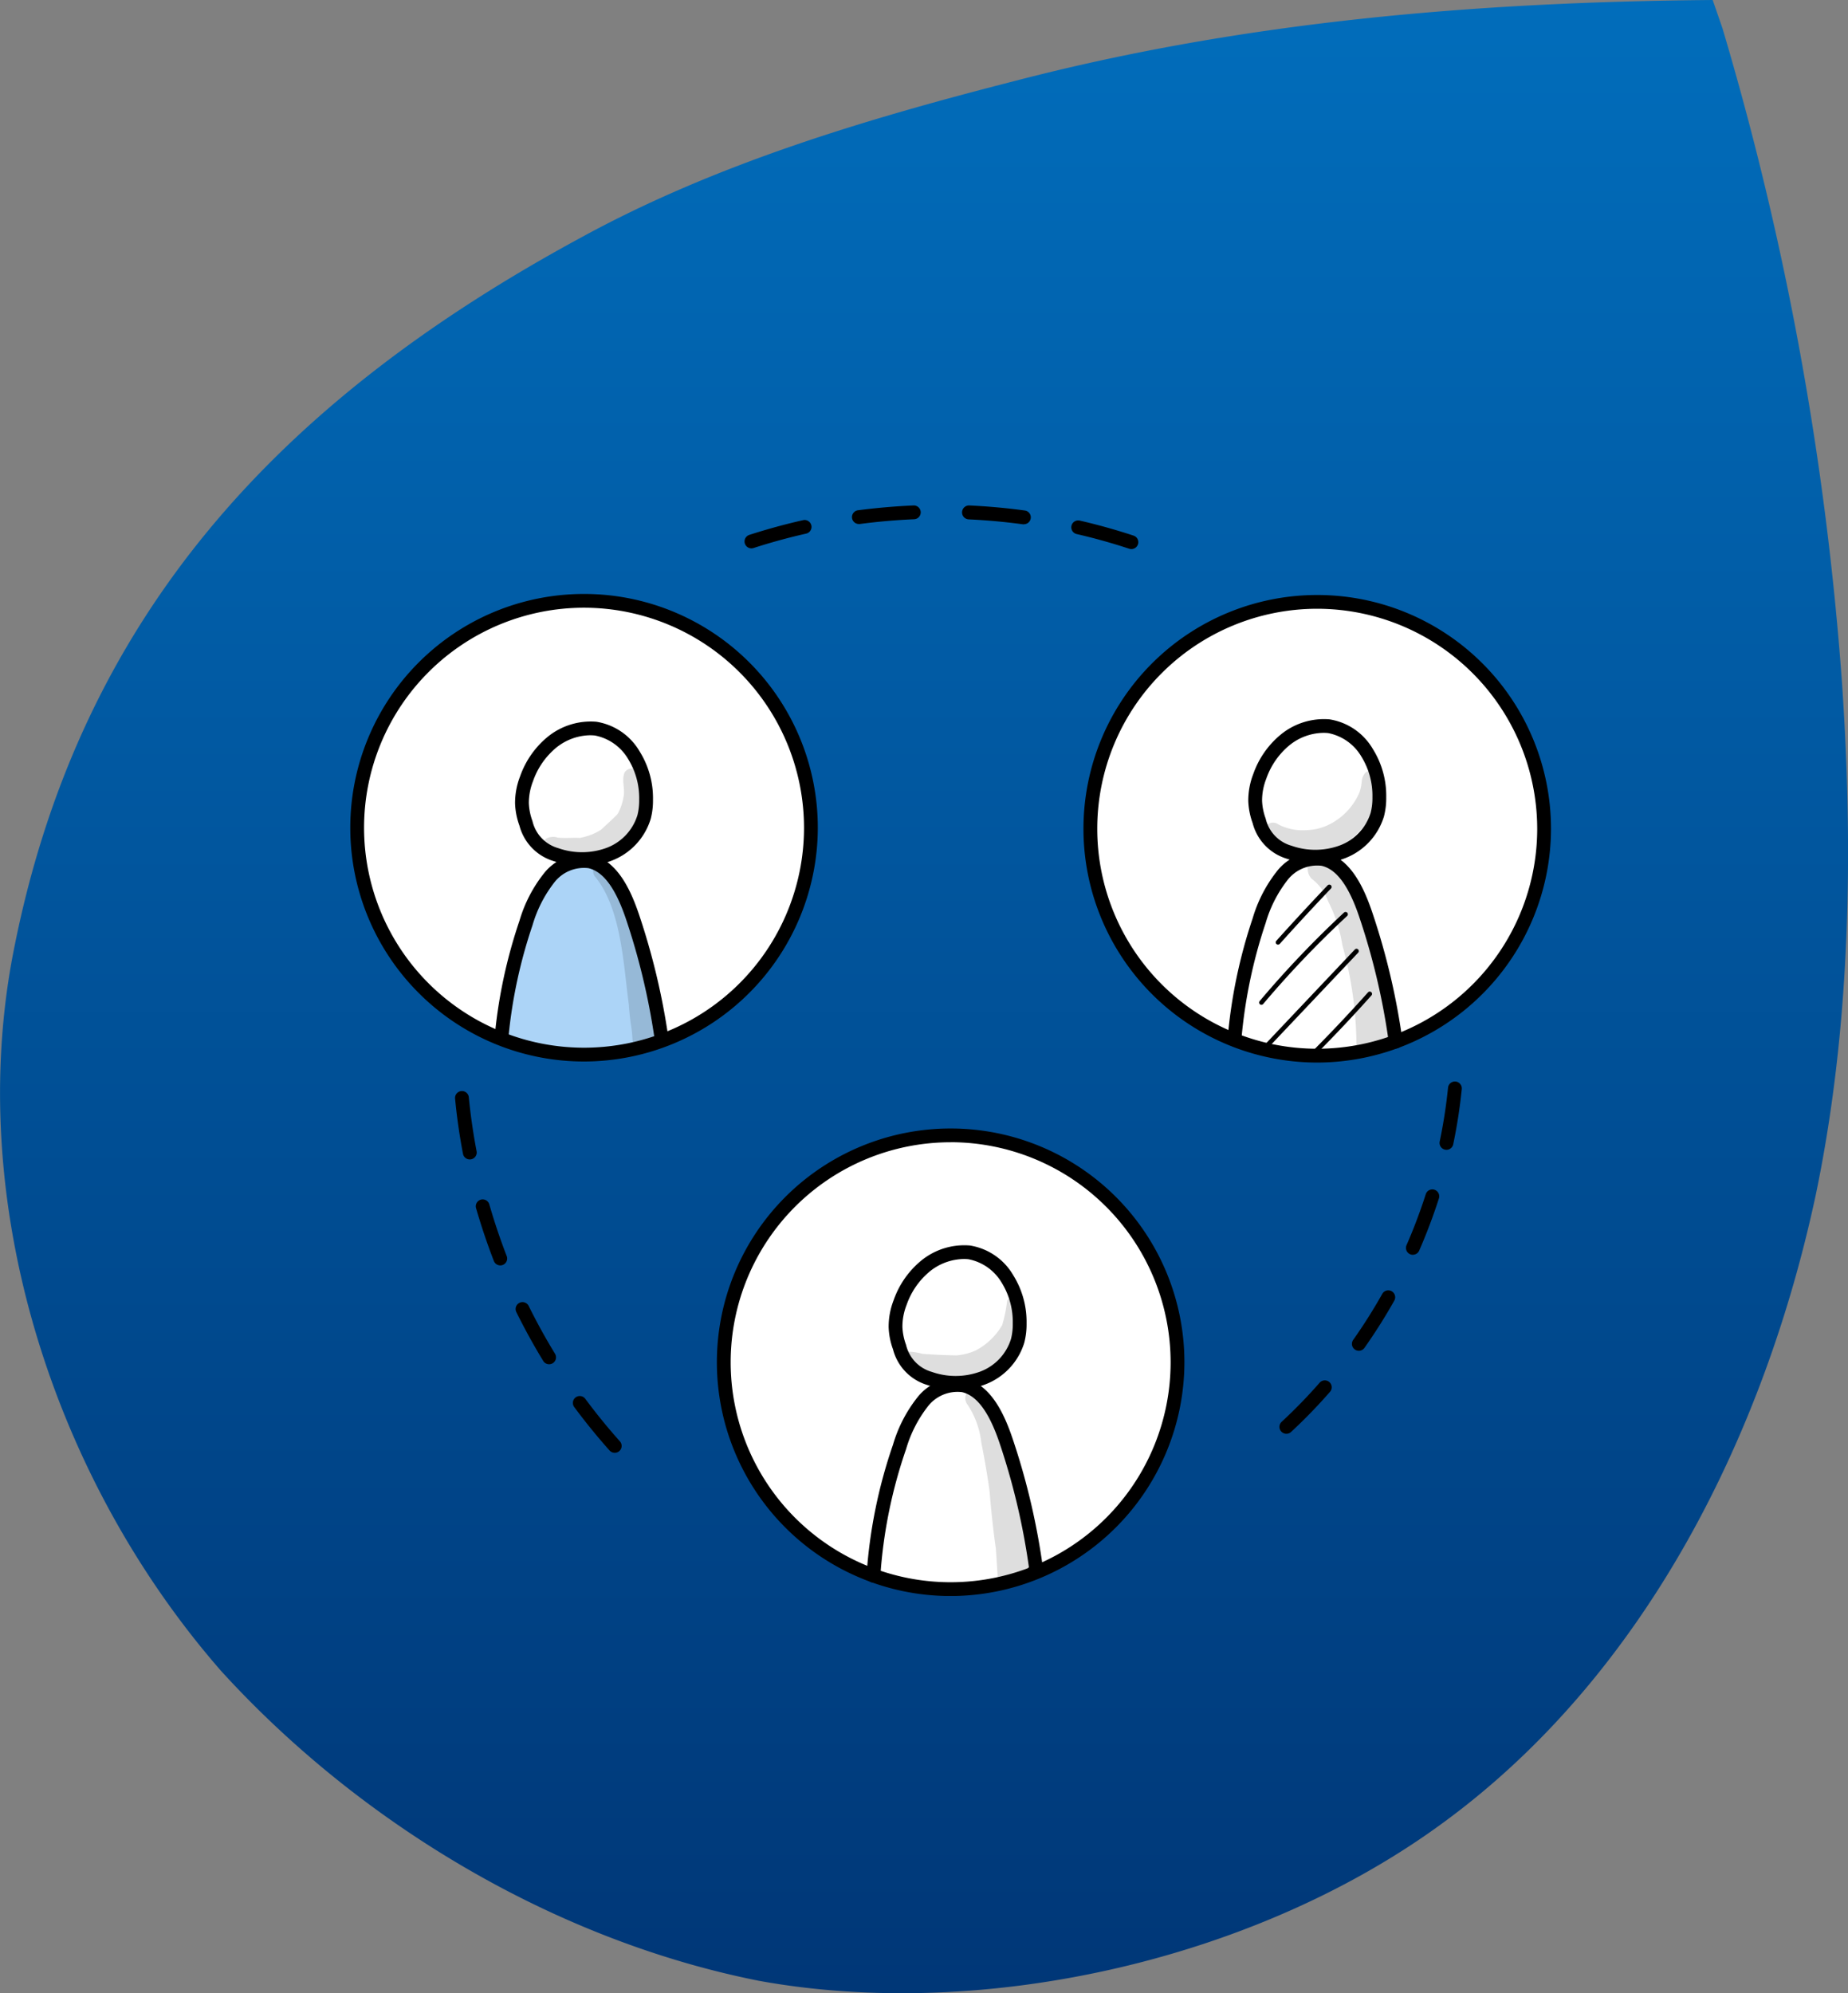
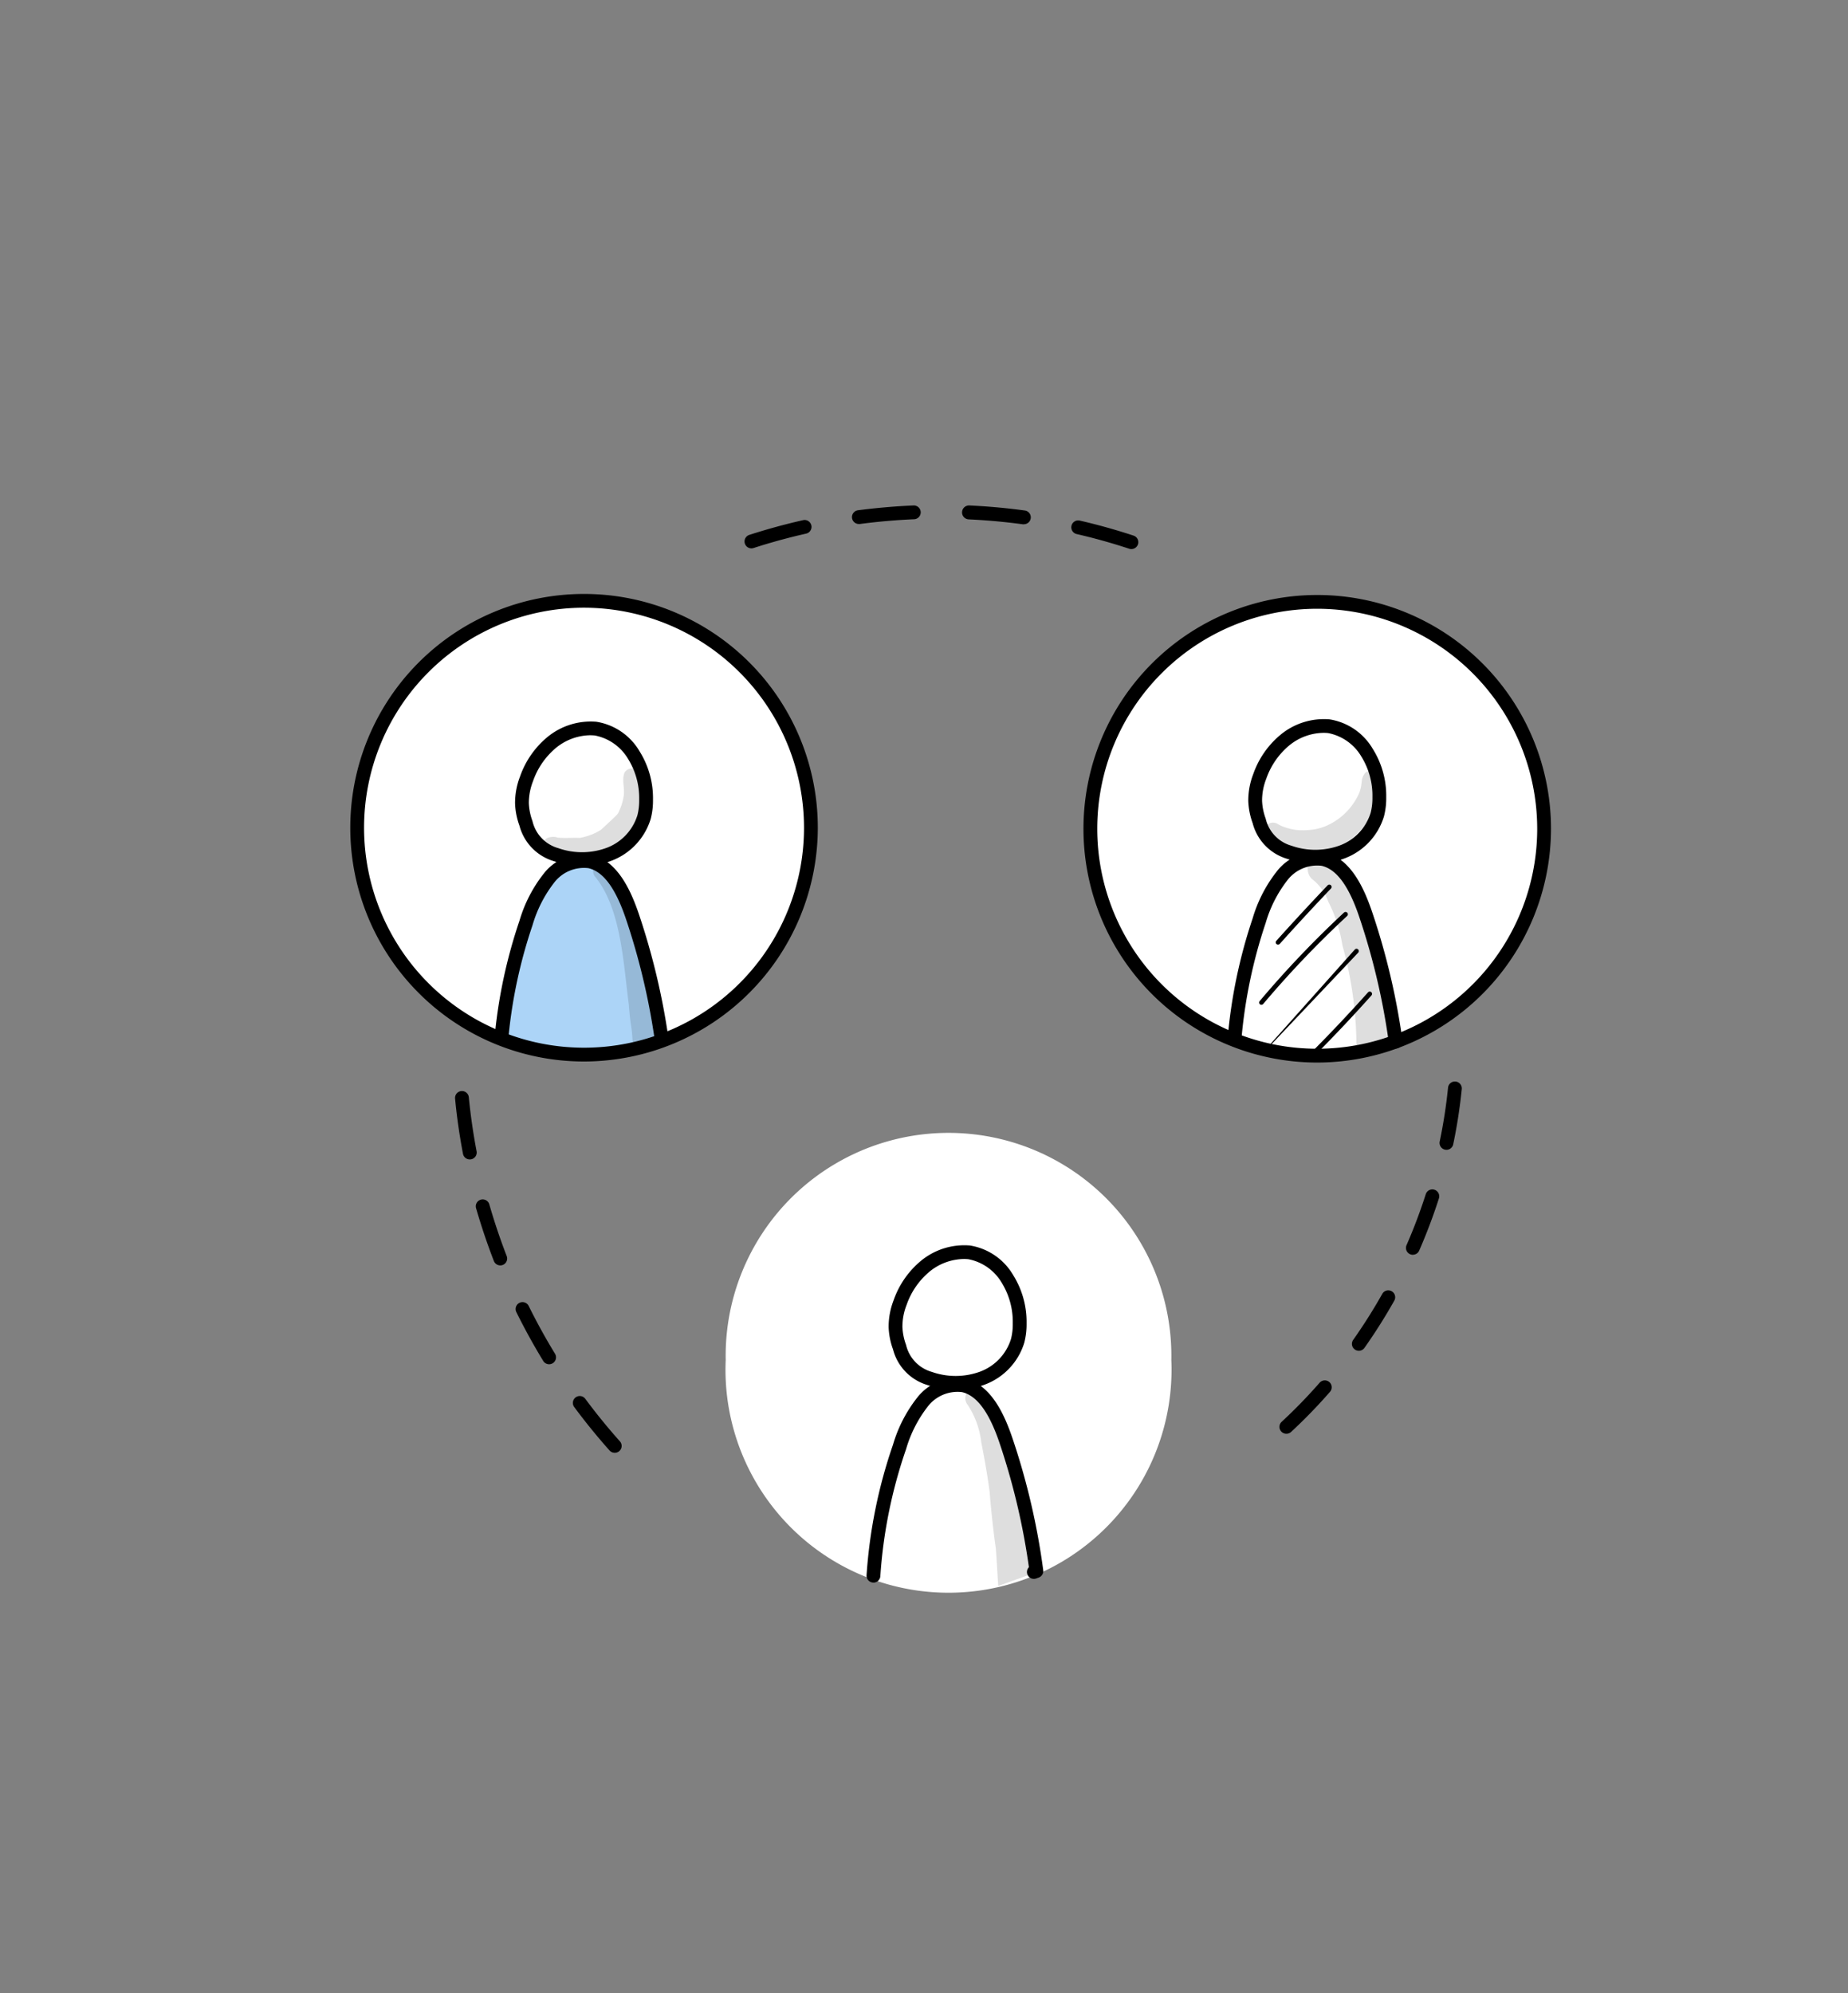
<svg xmlns="http://www.w3.org/2000/svg" width="116.833" height="126.005" viewBox="0 0 116.833 126.005">
  <rect x="0" y="0" width="116.833" height="126.005" fill="#808080" stroke="none" />
  <defs>
    <linearGradient id="linear-gradient" x1="0.5" x2="0.5" y2="1" gradientUnits="objectBoundingBox">
      <stop offset="0" stop-color="#016dbb" />
      <stop offset="1" stop-color="#003676" />
    </linearGradient>
    <clipPath id="clip-path">
      <rect id="Rectangle_3687" data-name="Rectangle 3687" width="75.912" height="68.941" fill="none" />
    </clipPath>
    <clipPath id="clip-path-3">
      <rect id="Rectangle_3680" data-name="Rectangle 3680" width="7.597" height="5.245" fill="none" />
    </clipPath>
    <clipPath id="clip-path-4">
      <rect id="Rectangle_3681" data-name="Rectangle 3681" width="4.314" height="12.54" fill="none" />
    </clipPath>
    <clipPath id="clip-path-5">
      <rect id="Rectangle_3682" data-name="Rectangle 3682" width="7.439" height="5.3" fill="none" />
    </clipPath>
    <clipPath id="clip-path-6">
      <rect id="Rectangle_3683" data-name="Rectangle 3683" width="5.441" height="12.478" fill="none" />
    </clipPath>
    <clipPath id="clip-path-7">
      <rect id="Rectangle_3684" data-name="Rectangle 3684" width="6.364" height="5.893" fill="none" />
    </clipPath>
    <clipPath id="clip-path-8">
      <rect id="Rectangle_3685" data-name="Rectangle 3685" width="4.479" height="11.791" fill="none" />
    </clipPath>
  </defs>
  <g id="icone-methodologie-rencontre" transform="translate(-502.583 -1452.995)">
-     <path id="Tracé_46611" data-name="Tracé 46611" d="M496.5,620.268c-14.869.124-29.592,1.336-44.107,5.115-9.383,2.4-18.871,5.23-27.35,9.853-19.09,10.317-32.005,24-36.074,45.737-2.862,15.743,2.734,32.911,13.229,44.927,8.749,9.61,21.043,17.01,33.982,19.585,14.279,2.6,31.563-1.342,43.364-10.053,12.747-9.363,20.266-24.572,23.489-39.706,2.173-10.48,2.37-21.54,1.647-32.216a194.22,194.22,0,0,0-7.557-41.437" transform="translate(114.362 832.727)" fill="url(#linear-gradient)" />
    <g id="Groupe_4776" data-name="Groupe 4776" transform="translate(524.727 1484.949)">
      <g id="Groupe_4775" data-name="Groupe 4775" clip-path="url(#clip-path)">
        <g id="Groupe_4774" data-name="Groupe 4774">
          <g id="Groupe_4773" data-name="Groupe 4773" clip-path="url(#clip-path)">
            <path id="Tracé_46962" data-name="Tracé 46962" d="M112.847,202.963a14.089,14.089,0,1,1,28.173,0,14.1,14.1,0,1,1-28.173,0" transform="translate(-89.111 -148.945)" fill="#fff" />
            <g id="Groupe_4757" data-name="Groupe 4757" transform="translate(34.759 50.062)" opacity="0.129">
              <g id="Groupe_4756" data-name="Groupe 4756">
                <g id="Groupe_4755" data-name="Groupe 4755" clip-path="url(#clip-path-3)">
-                   <path id="Tracé_46963" data-name="Tracé 46963" d="M172.825,238.286a.451.451,0,0,0-.8-.054,8.572,8.572,0,0,1-.314,1.537,4.185,4.185,0,0,1-1.669,1.6,3.733,3.733,0,0,1-1.225.314c-1.115-.028-1.223-.035-2.158-.1a3.474,3.474,0,0,0-.867-.135.628.628,0,0,0-.083,1.223c.877.2,1.485.527,1.9.534a5.091,5.091,0,0,0,2.73-.3,5.467,5.467,0,0,0,2.148-2.438,5.38,5.38,0,0,0,.336-2.182" transform="translate(-165.256 -238.014)" />
-                 </g>
+                   </g>
              </g>
            </g>
            <g id="Groupe_4760" data-name="Groupe 4760" transform="translate(38.877 55.761)" opacity="0.129">
              <g id="Groupe_4759" data-name="Groupe 4759">
                <g id="Groupe_4758" data-name="Groupe 4758" clip-path="url(#clip-path-4)">
                  <path id="Tracé_46964" data-name="Tracé 46964" d="M186.415,271.942q-.017-.123-.033-.246c.087,1.2.291,2.938.39,3.572.059.791.1,1.584.151,2.377.406-.138.81-.284,1.213-.43.231-.084.463-.167.693-.253.108-.04.214-.087.322-.127l-.015-.112a36.466,36.466,0,0,0-.8-4.744,52.323,52.323,0,0,0-1.757-5.763,2.907,2.907,0,0,0-.335-.556c-.153-.173-.257-.42-.49-.494a.664.664,0,0,0-.827.94,5.353,5.353,0,0,1,.923,2.453c.271,1.365.468,2.606.562,3.383" transform="translate(-184.836 -265.105)" />
                </g>
              </g>
            </g>
            <path id="Tracé_46965" data-name="Tracé 46965" d="M155.622,275.1h-.03a.437.437,0,0,1-.406-.464,31.674,31.674,0,0,1,1.671-8.251,8.808,8.808,0,0,1,1.522-2.966,3.194,3.194,0,0,1,3.033-1.21c1.668.382,2.506,2.32,2.991,3.744a44.192,44.192,0,0,1,1.952,8.361.436.436,0,0,1-.286.469l-.167.06a.436.436,0,0,1-.452-.717,43.244,43.244,0,0,0-1.871-7.891c-.655-1.923-1.427-2.961-2.36-3.175a2.373,2.373,0,0,0-2.179.931,8.053,8.053,0,0,0-1.357,2.678,30.776,30.776,0,0,0-1.626,8.027.436.436,0,0,1-.435.407" transform="translate(-122.545 -207.007)" />
            <path id="Tracé_46966" data-name="Tracé 46966" d="M166.094,231.494a5.706,5.706,0,0,1-1.816-.3,3.182,3.182,0,0,1-2.182-2.255,4.539,4.539,0,0,1-.277-1.4,4.614,4.614,0,0,1,.317-1.712,5.644,5.644,0,0,1,1.768-2.521,4.307,4.307,0,0,1,3.05-.935h0a3.871,3.871,0,0,1,2.739,1.874,5.571,5.571,0,0,1,.846,3.047,4.6,4.6,0,0,1-.141,1.212,4.108,4.108,0,0,1-2.475,2.651,5.009,5.009,0,0,1-1.83.334m.479-8.264a3.5,3.5,0,0,0-2.13.768,4.778,4.778,0,0,0-1.488,2.135,3.763,3.763,0,0,0-.264,1.39,3.694,3.694,0,0,0,.228,1.13,2.326,2.326,0,0,0,1.638,1.716,4.517,4.517,0,0,0,3.047-.019,3.224,3.224,0,0,0,1.952-2.066,3.746,3.746,0,0,0,.111-.984,4.7,4.7,0,0,0-.7-2.572,3.128,3.128,0,0,0-2.1-1.483,2.9,2.9,0,0,0-.294-.015" transform="translate(-127.782 -175.588)" />
-             <path id="Tracé_46967" data-name="Tracé 46967" d="M124.97,216.8a14.779,14.779,0,1,1,14.779-14.779A14.8,14.8,0,0,1,124.97,216.8m0-28.687a13.907,13.907,0,1,0,13.907,13.907A13.923,13.923,0,0,0,124.97,188.11" transform="translate(-87.013 -147.856)" />
            <path id="Tracé_46968" data-name="Tracé 46968" d="M223.969,43.18a14.087,14.087,0,1,1,28.173,0,14.1,14.1,0,1,1-28.173,0" transform="translate(-176.861 -22.885)" fill="#fff" />
            <path id="Tracé_46969" data-name="Tracé 46969" d="M274.321,116.443a.436.436,0,0,1-.431-.376,43.329,43.329,0,0,0-1.889-8c-.655-1.922-1.427-2.961-2.36-3.175a2.37,2.37,0,0,0-2.178.931,8.042,8.042,0,0,0-1.357,2.678,31.683,31.683,0,0,0-1.54,7.413.436.436,0,1,1-.869-.078,32.526,32.526,0,0,1,1.583-7.618,8.8,8.8,0,0,1,1.523-2.966,3.19,3.19,0,0,1,3.033-1.209c1.667.382,2.505,2.32,2.991,3.744a44.209,44.209,0,0,1,1.927,8.16.436.436,0,0,1-.372.492.457.457,0,0,1-.061,0" transform="translate(-208.231 -82.112)" />
            <path id="Tracé_46970" data-name="Tracé 46970" d="M278.324,117.758a.145.145,0,0,1-.108-.243c1.062-1.182,2.153-2.362,3.243-3.506a.145.145,0,0,1,.211.2c-1.089,1.143-2.178,2.32-3.237,3.5a.145.145,0,0,1-.108.048" transform="translate(-219.668 -89.994)" />
            <path id="Tracé_46971" data-name="Tracé 46971" d="M273.333,128.055a.145.145,0,0,1-.111-.239,63.883,63.883,0,0,1,5.329-5.593.145.145,0,0,1,.2.213A63.492,63.492,0,0,0,273.444,128a.145.145,0,0,1-.111.052" transform="translate(-215.727 -96.485)" />
-             <path id="Tracé_46972" data-name="Tracé 46972" d="M274.3,139.67a.145.145,0,0,1-.106-.245L280,133.288a.145.145,0,1,1,.211.2l-5.811,6.137a.145.145,0,0,1-.106.045" transform="translate(-216.489 -105.217)" />
+             <path id="Tracé_46972" data-name="Tracé 46972" d="M274.3,139.67L280,133.288a.145.145,0,1,1,.211.2l-5.811,6.137a.145.145,0,0,1-.106.045" transform="translate(-216.489 -105.217)" />
            <path id="Tracé_46973" data-name="Tracé 46973" d="M289,150.165a.145.145,0,0,1-.1-.248c1.209-1.213,2.4-2.477,3.543-3.756a.145.145,0,0,1,.217.194c-1.145,1.283-2.341,2.55-3.554,3.767a.145.145,0,0,1-.1.043" transform="translate(-228.099 -115.381)" />
            <g id="Groupe_4763" data-name="Groupe 4763" transform="translate(57.788 16.735)" opacity="0.129">
              <g id="Groupe_4762" data-name="Groupe 4762">
                <g id="Groupe_4761" data-name="Groupe 4761" clip-path="url(#clip-path-5)">
                  <path id="Tracé_46974" data-name="Tracé 46974" d="M282,79.743a.635.635,0,0,0-.889,0c-.317.422-.122.565-.357,1.233a4.048,4.048,0,0,1-1.987,2.058,3.365,3.365,0,0,1-1.329.317,3.322,3.322,0,0,1-1.393-.181,2.042,2.042,0,0,1-.471-.217.56.56,0,0,0-.565.967c2.408,1.623,4.754,1.155,6.5-1.445a4.9,4.9,0,0,0,.638-1.944.822.822,0,0,0-.145-.787" transform="translate(-274.743 -79.562)" />
                </g>
              </g>
            </g>
            <g id="Groupe_4766" data-name="Groupe 4766" transform="translate(60.525 22.086)" opacity="0.129">
              <g id="Groupe_4765" data-name="Groupe 4765">
                <g id="Groupe_4764" data-name="Groupe 4764" clip-path="url(#clip-path-6)">
                  <path id="Tracé_46975" data-name="Tracé 46975" d="M289.959,110.722a24.082,24.082,0,0,1,.89,6.315c.016.106.031.213.047.319,0,.042.006.084.01.126.223-.028.445-.059.667-.087.4-.092.788-.194,1.18-.3.15-.073.3-.148.447-.221-.083-.626-.219-1.243-.355-1.861-.49-2.66-.817-5.447-2.148-7.849a4.518,4.518,0,0,0-1.71-2.079.885.885,0,0,0-.968,1.436,3.022,3.022,0,0,1,1.039,1.422,9.225,9.225,0,0,1,.9,2.777" transform="translate(-287.76 -105.004)" />
                </g>
              </g>
            </g>
            <path id="Tracé_46976" data-name="Tracé 46976" d="M274.188,73.334a5.7,5.7,0,0,1-1.815-.3,3.179,3.179,0,0,1-2.182-2.254,4.537,4.537,0,0,1-.277-1.4,4.624,4.624,0,0,1,.317-1.711A5.639,5.639,0,0,1,272,65.152a4.3,4.3,0,0,1,3.05-.935,3.869,3.869,0,0,1,2.739,1.874,5.572,5.572,0,0,1,.846,3.046,4.6,4.6,0,0,1-.142,1.212A4.109,4.109,0,0,1,276.018,73a5.015,5.015,0,0,1-1.83.334m.478-8.264a3.491,3.491,0,0,0-2.128.768,4.77,4.77,0,0,0-1.488,2.135,3.771,3.771,0,0,0-.264,1.39,3.672,3.672,0,0,0,.228,1.129,2.322,2.322,0,0,0,1.638,1.716,4.512,4.512,0,0,0,3.047-.019,3.223,3.223,0,0,0,1.952-2.065,3.776,3.776,0,0,0,.112-.985,4.7,4.7,0,0,0-.7-2.571,3.129,3.129,0,0,0-2.1-1.483,2.918,2.918,0,0,0-.295-.015" transform="translate(-213.14 -50.695)" />
            <path id="Tracé_46977" data-name="Tracé 46977" d="M235.16,56.466a14.779,14.779,0,1,1,14.779-14.779A14.8,14.8,0,0,1,235.16,56.466m0-28.687a13.907,13.907,0,1,0,13.907,13.907A13.923,13.923,0,0,0,235.16,27.779" transform="translate(-174.027 -21.248)" />
            <path id="Tracé_46978" data-name="Tracé 46978" d="M1.946,41.543A14.55,14.55,0,0,1,16.41,26.908a14.636,14.636,0,0,1,0,29.27A14.55,14.55,0,0,1,1.946,41.543" transform="translate(-1.537 -21.248)" fill="#fff" />
            <path id="Tracé_46979" data-name="Tracé 46979" d="M51.037,119.241a11.415,11.415,0,0,0,3.068-.41,9.7,9.7,0,0,0,1.194-.41,54.577,54.577,0,0,0-1.954-8.264c-.4-1.265-1.042-2.7-2.337-2.993a2.642,2.642,0,0,0-2.4.86,6.709,6.709,0,0,0-1.3,2.306,31.912,31.912,0,0,0-1.9,7.812,15.883,15.883,0,0,0,5.629,1.1" transform="translate(-35.857 -84.585)" fill="#acd4f7" />
            <path id="Tracé_46980" data-name="Tracé 46980" d="M53.908,116.869a.436.436,0,0,1-.405-.6,43.132,43.132,0,0,0-1.805-7.489c-.655-1.922-1.427-2.961-2.36-3.175a2.374,2.374,0,0,0-2.178.931,8.046,8.046,0,0,0-1.357,2.678,31.319,31.319,0,0,0-1.52,7.066.436.436,0,1,1-.868-.085,32.2,32.2,0,0,1,1.563-7.264,8.8,8.8,0,0,1,1.523-2.966,3.194,3.194,0,0,1,3.032-1.21c1.669.383,2.506,2.32,2.991,3.744a44.036,44.036,0,0,1,1.872,7.841.436.436,0,0,1-.244.456l-.06.03a.438.438,0,0,1-.183.04" transform="translate(-34.281 -82.676)" />
            <g id="Groupe_4769" data-name="Groupe 4769" transform="translate(12.118 16.63)" opacity="0.129">
              <g id="Groupe_4768" data-name="Groupe 4768">
                <g id="Groupe_4767" data-name="Groupe 4767" clip-path="url(#clip-path-7)">
                  <path id="Tracé_46981" data-name="Tracé 46981" d="M63.772,79.382a.526.526,0,0,0-.934-.063c-.185.442.007.947-.046,1.413a3.488,3.488,0,0,1-.338,1.107c-.046.08.04-.04.07-.076-.038.047-.1.131-.138.185-.019.022-.038.045-.058.067-.316.314-.644.614-.972.915a3.369,3.369,0,0,1-.95.427,3.551,3.551,0,0,1-.393.094l-.033,0c-.441-.019-.884.027-1.324-.013l-.046-.006a.93.93,0,0,0-.681.041.657.657,0,0,0,.156,1.19,5.684,5.684,0,0,0,1.828.283,5.252,5.252,0,0,0,2.131-.814,4.031,4.031,0,0,0,1.729-4.752" transform="translate(-57.614 -79.065)" />
                </g>
              </g>
            </g>
            <g id="Groupe_4772" data-name="Groupe 4772" transform="translate(15.352 22.542)" opacity="0.129">
              <g id="Groupe_4771" data-name="Groupe 4771">
                <g id="Groupe_4770" data-name="Groupe 4770" clip-path="url(#clip-path-8)">
                  <path id="Tracé_46982" data-name="Tracé 46982" d="M75.25,116.188c.113,1.5.177,1.235.232,2.223.016.184.027.37.037.555.122-.029.245-.054.366-.088a9.317,9.317,0,0,0,1.378-.489c.068-.031.137-.065.205-.1-.118-.692-.26-1.441-.411-2.113-.316-1.429-.685-2.843-1.127-4.238a20.735,20.735,0,0,0-1.284-3.582,4.607,4.607,0,0,0-.58-.878.63.63,0,0,0-.515-.3.57.57,0,0,0-.4.965c1.646,2.054,1.765,5.624,2.1,8.048" transform="translate(-72.99 -107.175)" />
                </g>
              </g>
            </g>
            <path id="Tracé_46983" data-name="Tracé 46983" d="M53.808,74.049a5.7,5.7,0,0,1-1.815-.3A3.182,3.182,0,0,1,49.81,71.5a4.531,4.531,0,0,1-.277-1.4,4.621,4.621,0,0,1,.317-1.711,5.645,5.645,0,0,1,1.768-2.521,4.315,4.315,0,0,1,3.05-.935,3.869,3.869,0,0,1,2.739,1.874,5.574,5.574,0,0,1,.846,3.046,4.6,4.6,0,0,1-.142,1.213,4.108,4.108,0,0,1-2.475,2.651,5.014,5.014,0,0,1-1.83.334m.479-8.264a3.494,3.494,0,0,0-2.129.768,4.779,4.779,0,0,0-1.488,2.136,3.774,3.774,0,0,0-.264,1.39,3.674,3.674,0,0,0,.228,1.129,2.325,2.325,0,0,0,1.638,1.716,4.514,4.514,0,0,0,3.047-.019,3.224,3.224,0,0,0,1.952-2.065,3.768,3.768,0,0,0,.111-.985,4.7,4.7,0,0,0-.7-2.571,3.127,3.127,0,0,0-2.1-1.483,2.917,2.917,0,0,0-.294-.015" transform="translate(-39.114 -51.26)" />
            <path id="Tracé_46984" data-name="Tracé 46984" d="M14.78,56.148a14.779,14.779,0,1,1,14.779-14.78A14.8,14.8,0,0,1,14.78,56.148m0-28.687A13.907,13.907,0,1,0,28.687,41.368,13.923,13.923,0,0,0,14.78,27.461" transform="translate(0 -20.996)" />
            <path id="Tracé_46985" data-name="Tracé 46985" d="M41.586,198.891a.436.436,0,0,1-.326-.146c-.777-.87-1.526-1.791-2.226-2.736a.436.436,0,1,1,.7-.519c.685.924,1.417,1.823,2.177,2.674a.436.436,0,0,1-.325.727m-4.149-5.6a.435.435,0,0,1-.373-.209c-.609-1-1.181-2.037-1.7-3.089a.436.436,0,0,1,.782-.386c.508,1.029,1.068,2.046,1.664,3.021a.436.436,0,0,1-.372.663m-3.087-6.248a.436.436,0,0,1-.407-.278c-.424-1.094-.8-2.218-1.127-3.342a.436.436,0,0,1,.838-.241c.317,1.1.687,2.2,1.1,3.268a.436.436,0,0,1-.407.594m-1.928-6.7a.436.436,0,0,1-.428-.354c-.221-1.156-.391-2.331-.5-3.492a.436.436,0,1,1,.868-.084c.11,1.134.276,2.282.492,3.412a.436.436,0,0,1-.346.51.459.459,0,0,1-.083.008" transform="translate(-24.865 -139.001)" />
            <path id="Tracé_46986" data-name="Tracé 46986" d="M142.944,2.757a.438.438,0,0,1-.137-.022c-1.082-.358-2.2-.67-3.32-.928a.436.436,0,0,1,.2-.85c1.147.264,2.29.584,3.4.95a.436.436,0,0,1-.137.85m-24.022-.045a.436.436,0,0,1-.134-.851c1.111-.36,2.255-.673,3.4-.932a.436.436,0,1,1,.192.851c-1.121.253-2.24.559-3.325.911a.434.434,0,0,1-.134.021m17.233-1.52a.434.434,0,0,1-.059,0c-1.133-.154-2.289-.259-3.434-.312A.436.436,0,0,1,132.7,0c1.172.054,2.353.161,3.512.319a.436.436,0,0,1-.058.868m-10.436-.015a.436.436,0,0,1-.057-.868C126.823.154,128,.051,129.175,0a.436.436,0,0,1,.037.872c-1.145.049-2.3.15-3.435.3a.449.449,0,0,1-.058,0" transform="translate(-93.565 0)" />
            <path id="Tracé_46987" data-name="Tracé 46987" d="M279.742,195.409a.436.436,0,0,1-.3-.756,32.775,32.775,0,0,0,2.4-2.47.436.436,0,0,1,.657.574,33.552,33.552,0,0,1-2.46,2.536.435.435,0,0,1-.3.116m4.581-5.246a.436.436,0,0,1-.356-.687,34.043,34.043,0,0,0,1.839-2.911.436.436,0,1,1,.76.428,34.863,34.863,0,0,1-1.886,2.986.435.435,0,0,1-.357.185m3.417-6.069a.436.436,0,0,1-.4-.61,34.088,34.088,0,0,0,1.216-3.221.436.436,0,1,1,.831.266,34.954,34.954,0,0,1-1.247,3.3.436.436,0,0,1-.4.262m2.124-6.634a.424.424,0,0,1-.09-.009.436.436,0,0,1-.337-.516,32.731,32.731,0,0,0,.527-3.4.436.436,0,0,1,.868.087,33.557,33.557,0,0,1-.541,3.492.436.436,0,0,1-.426.347" transform="translate(-220.558 -136.724)" />
          </g>
        </g>
      </g>
    </g>
  </g>
</svg>